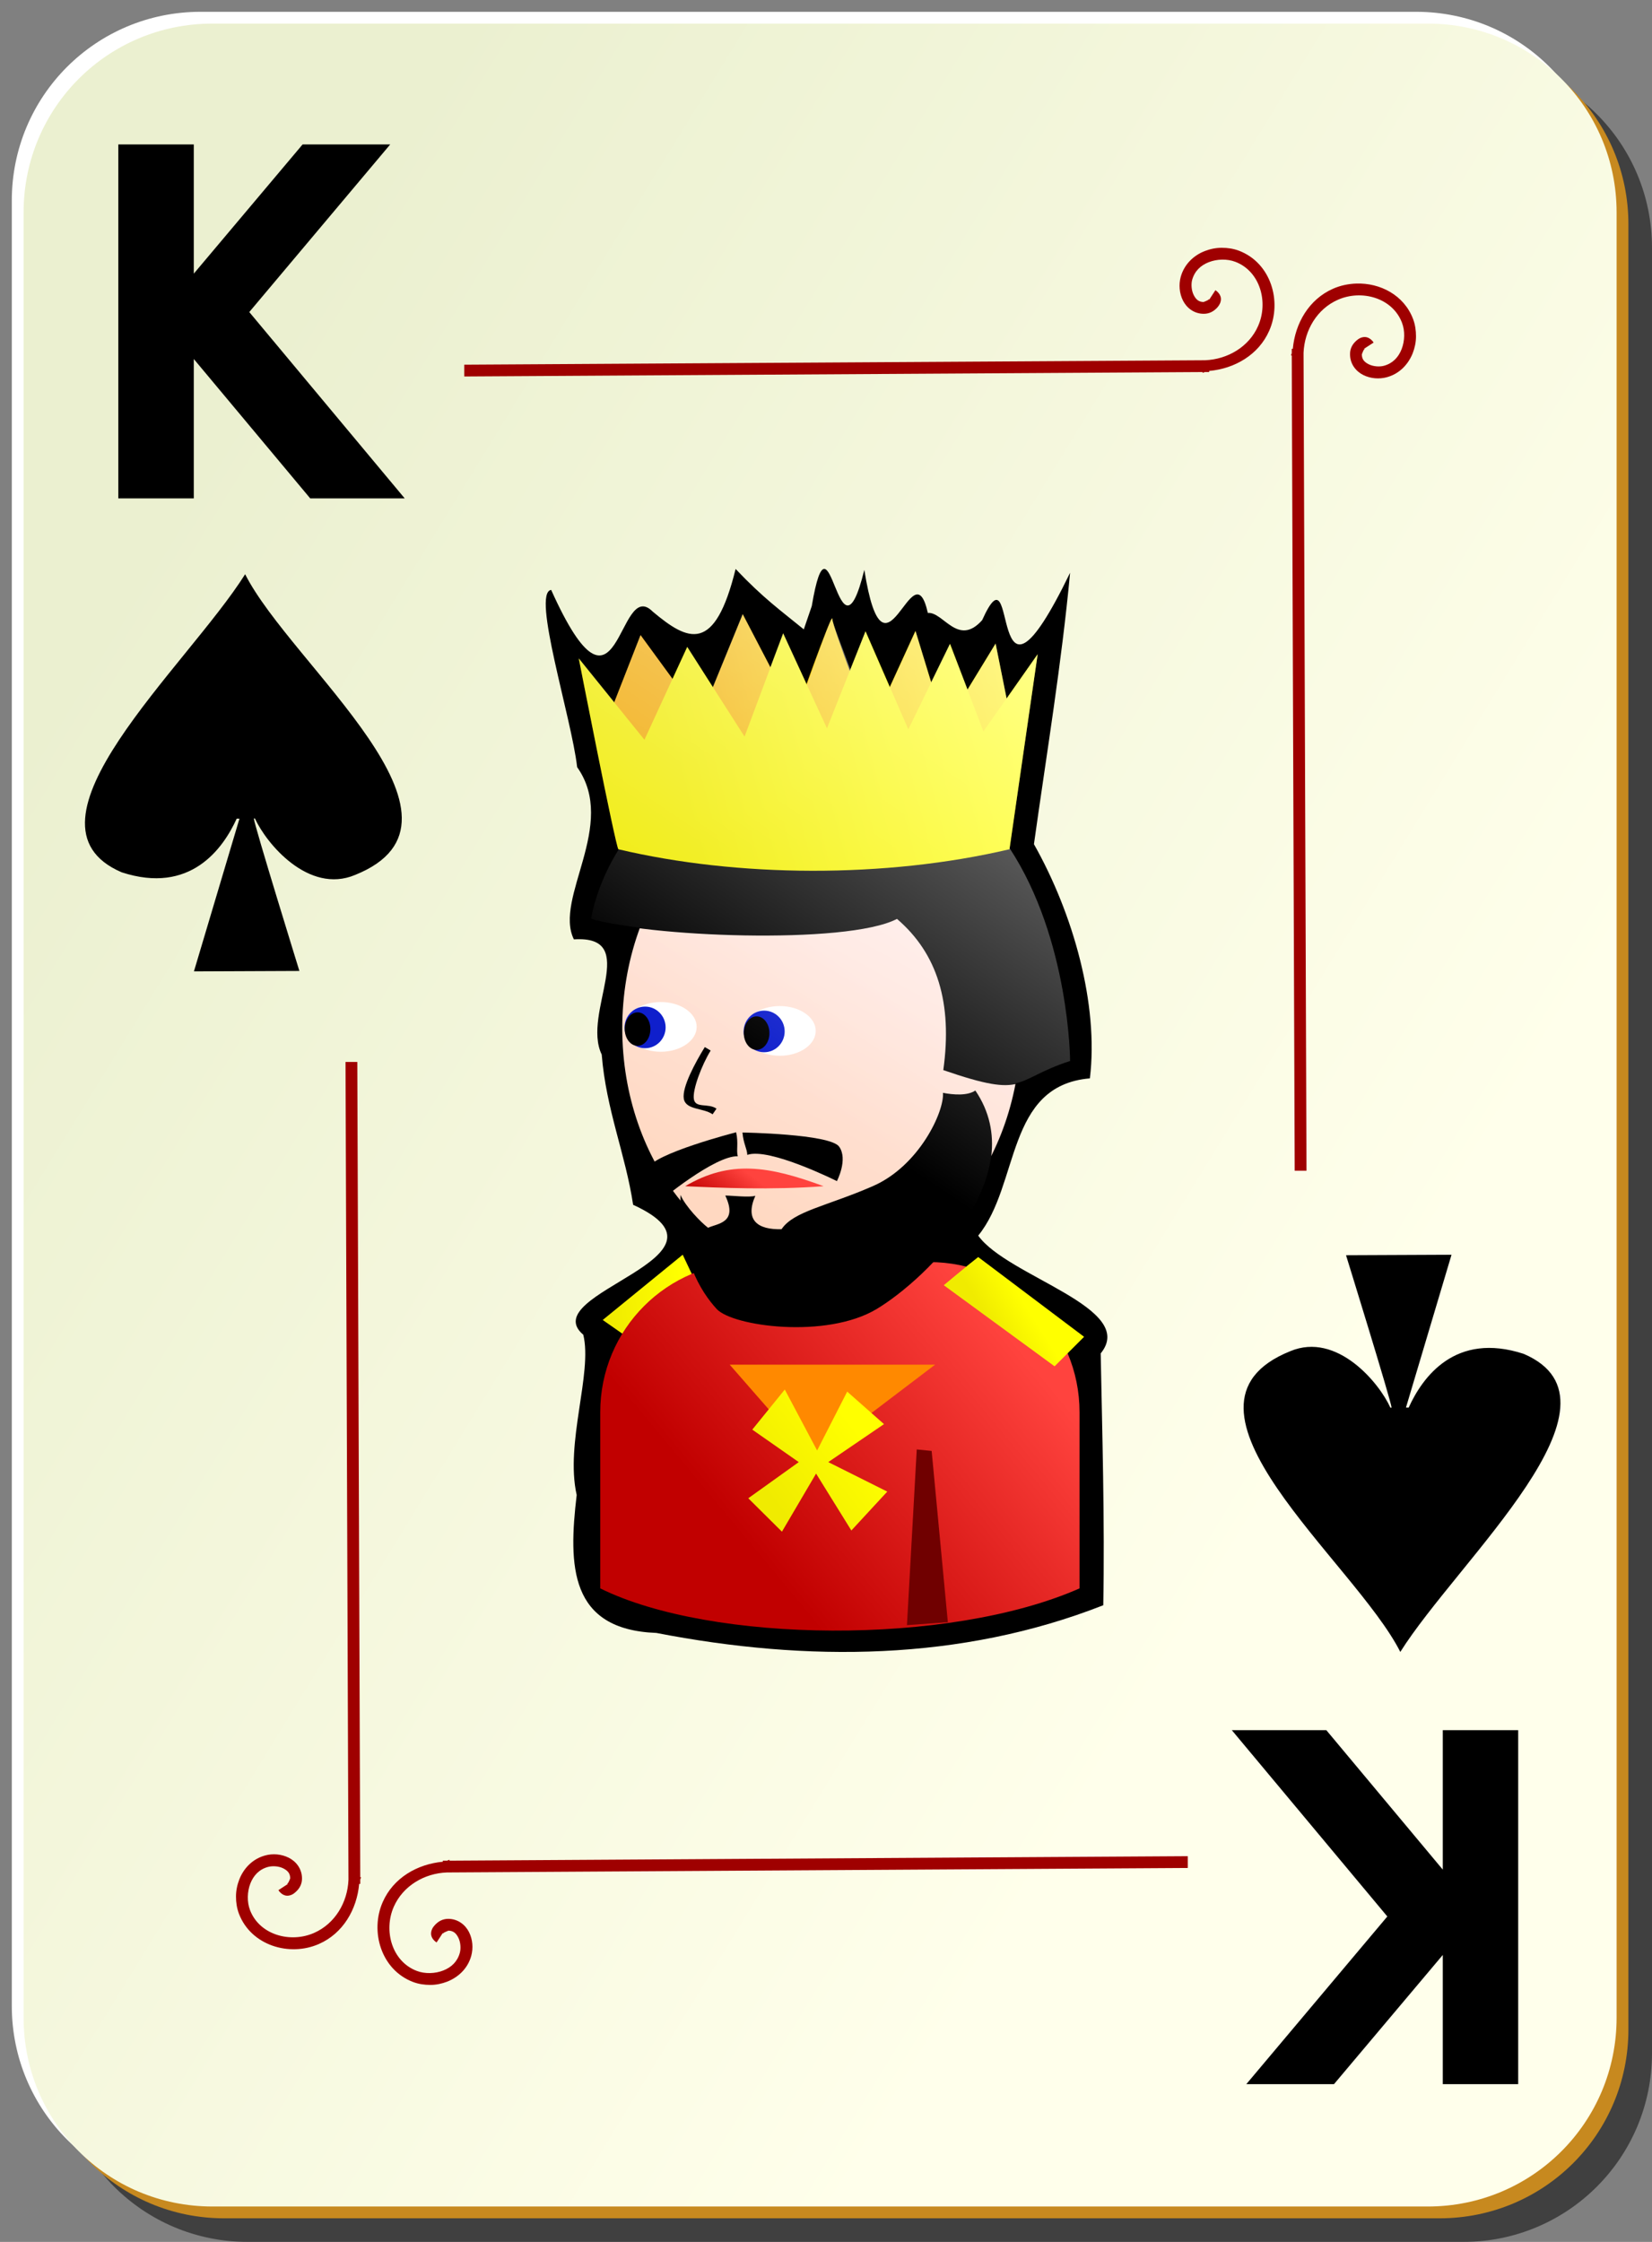
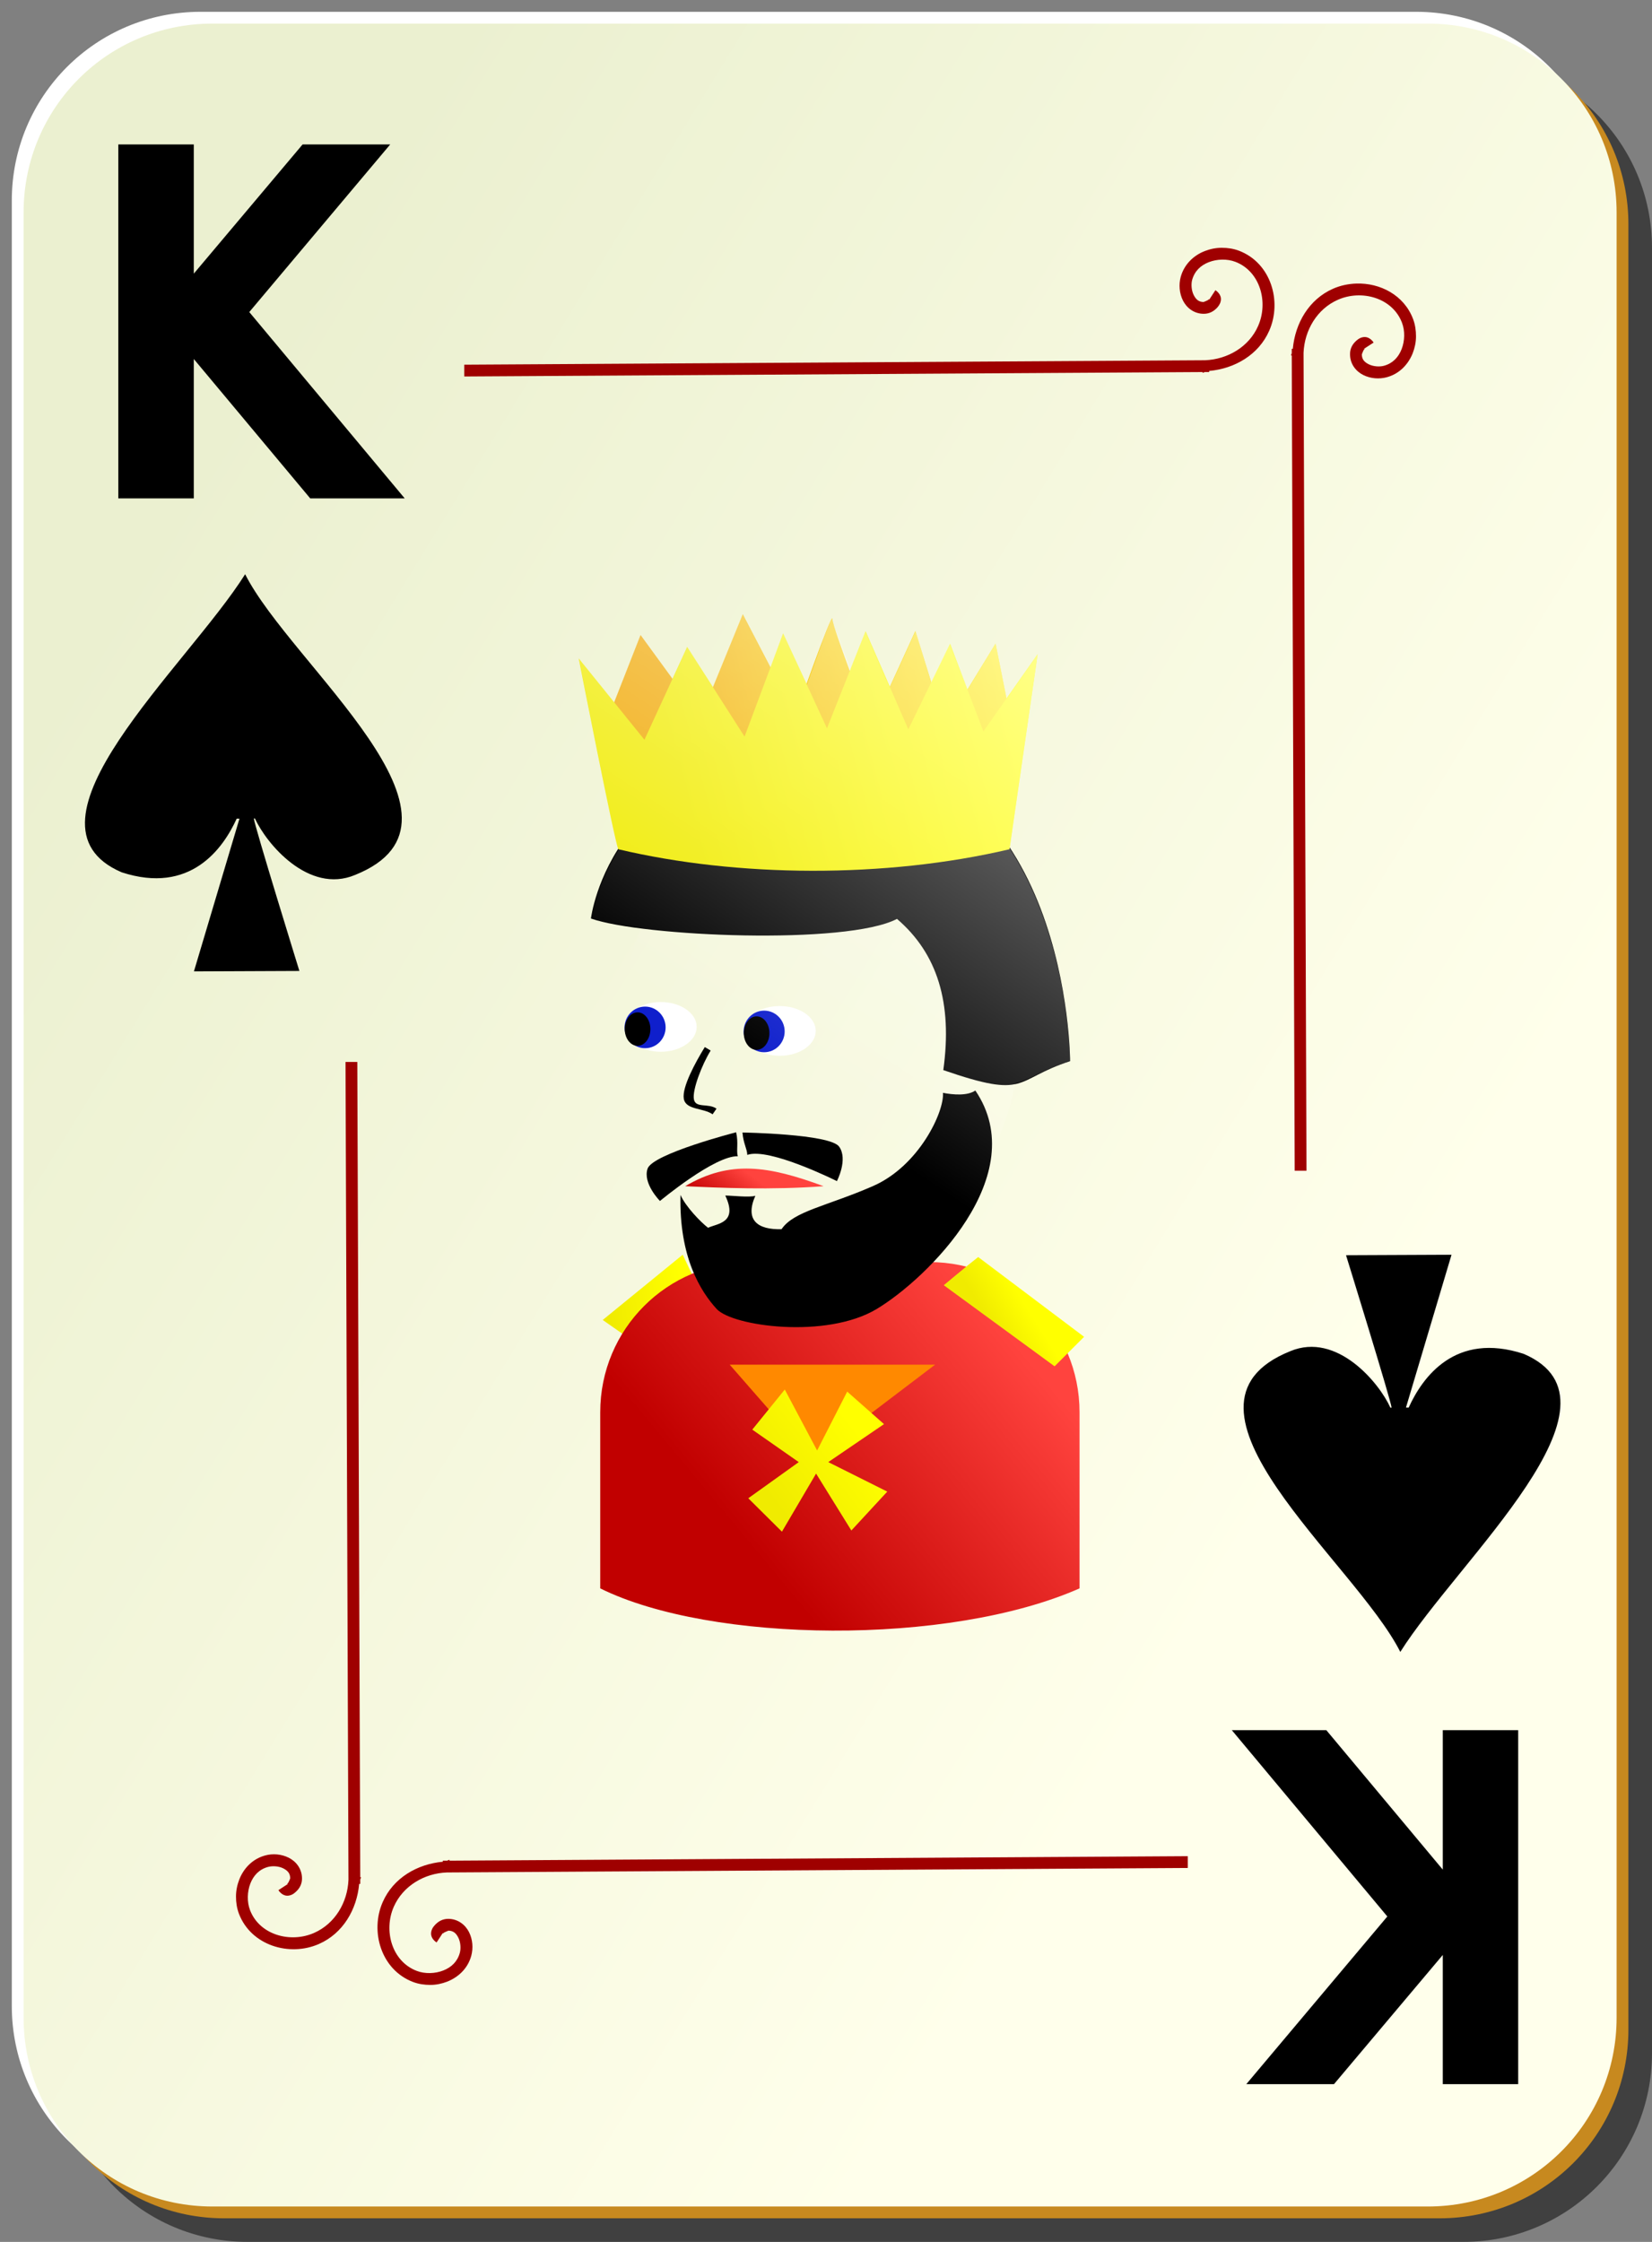
<svg xmlns="http://www.w3.org/2000/svg" xmlns:ns1="http://inkscape.sourceforge.net/DTD/sodipodi-0.dtd" xmlns:xlink="http://www.w3.org/1999/xlink" id="svg2" viewBox="0 0 140 190" ns1:version="0.32" version="1.0" y="0" x="0" ns1:docname="ornamental_s_k.svg" ns1:docbase="/home/nicu/Desktop/card_nicu_buculei_01.zip_FILES/cards/ornamental">
  <rect x="0" y="0" width="140" height="190" fill="#808080" stroke="none" />
  <ns1:namedview id="base" bordercolor="#666666" borderopacity="1.0" pagecolor="#ffffff" />
  <defs id="defs3">
    <linearGradient id="linearGradient4853" x1="2" gradientUnits="userSpaceOnUse" y1="63.1" gradientTransform="translate(0 -1)" x2="109" y2="128.7">
      <stop id="stop2062" stop-color="#ebf0d0" offset="0" />
      <stop id="stop2064" stop-color="#ffffeb" offset="1" />
    </linearGradient>
    <linearGradient id="linearGradient6214">
      <stop id="stop6216" stop-color="#c10000" offset="0" />
      <stop id="stop6218" stop-color="#ff433e" offset="1" />
    </linearGradient>
    <linearGradient id="linearGradient5407">
      <stop id="stop5409" stop-color="#f0eb00" offset="0" />
      <stop id="stop5411" stop-color="#ff0" offset="1" />
    </linearGradient>
    <linearGradient id="linearGradient30461" x1="356.44" gradientUnits="userSpaceOnUse" x2="484.8" gradientTransform="matrix(.187 0 0 .145 -40.32 3.049)" y1="437.5" y2="256.18">
      <stop id="stop3859" stop-color="#ffd8c1" offset="0" />
      <stop id="stop3861" stop-color="#ffeded" offset="1" />
    </linearGradient>
    <linearGradient id="linearGradient30463" x1="25.75" xlink:href="#linearGradient5407" gradientUnits="userSpaceOnUse" x2="32.217" gradientTransform="translate(-10.627 -29.706)" y1="103.13" y2="101.98" />
    <linearGradient id="linearGradient30465" x1="298.99" xlink:href="#linearGradient6214" gradientUnits="userSpaceOnUse" x2="449.32" gradientTransform="matrix(.145 0 0 .145 -17.925 13.69)" y1="540.54" y2="415.54" />
    <linearGradient id="linearGradient30467" x1="294.25" xlink:href="#linearGradient6214" gradientUnits="userSpaceOnUse" x2="312.09" gradientTransform="matrix(.145 0 0 .145 -17.527 16.383)" y1="346.33" y2="322.14" />
    <linearGradient id="linearGradient30469" x1="32.464" gradientUnits="userSpaceOnUse" x2="60" gradientTransform="translate(-10.627 -29.706)" y1="58.34" y2="51.181">
      <stop id="stop5419" stop-color="#f0a700" offset="0" />
      <stop id="stop5421" stop-color="#ffed00" offset="1" />
    </linearGradient>
    <linearGradient id="linearGradient30471" x1="32.969" xlink:href="#linearGradient5407" gradientUnits="userSpaceOnUse" x2="60.723" gradientTransform="translate(-10.627 -29.706)" y1="63.942" y2="56.605" />
    <linearGradient id="linearGradient30473" x1="58.248" xlink:href="#linearGradient5407" gradientUnits="userSpaceOnUse" x2="61.035" gradientTransform="translate(-10.627 -29.706)" y1="104.92" y2="103.15" />
    <linearGradient id="linearGradient30475" x1="36.313" xlink:href="#linearGradient5407" gradientUnits="userSpaceOnUse" x2="43.598" gradientTransform="translate(-7.307 -26.587)" y1="116.76" y2="110.93" />
    <linearGradient id="linearGradient30477" x1="688.3" gradientUnits="userSpaceOnUse" x2="361.5" gradientTransform="matrix(.187 0 0 .145 -40.318 3.048)" y1="-31.93" y2="346.67">
      <stop id="stop2582" stop-color="#fff" offset="0" />
      <stop id="stop2584" stop-color="#fff" stop-opacity="0" offset="1" />
    </linearGradient>
  </defs>
  <g id="layer1">
    <g id="g1344">
      <g id="g5630">
        <path id="rect2070" d="m21 5h103c8.86 0 16 7.136 16 16v153c0 8.86-7.14 16-16 16h-103c-8.864 0-16-7.14-16-16v-153c0-8.864 7.136-16 16-16z" fill-opacity=".498" />
        <path id="rect1300" d="m17 1h103c8.86 0 16 7.136 16 16v153c0 8.86-7.14 16-16 16h-103c-8.864 0-16-7.14-16-16v-153c0-8.864 7.136-16 16-16z" fill="#fff" />
        <path id="path5624" d="m19 3h103c8.86 0 16 7.136 16 16v153c0 8.86-7.14 16-16 16h-103c-8.864 0-16-7.14-16-16v-153c0-8.864 7.136-16 16-16z" fill="#c7891f" />
        <path id="rect1306" d="m18 2h103c8.86 0 16 7.136 16 16v153c0 8.86-7.14 16-16 16h-103c-8.864 0-16-7.14-16-16v-153c0-8.864 7.136-16 16-16z" fill="url(#linearGradient4853)" />
      </g>
      <path id="path2869" fill-rule="evenodd" fill="#9f0000" d="m103.53 21c-0.5 0.002-0.97 0.099-1.44 0.281-0.93 0.364-1.73 1.112-2.03 2.188-0.173 0.645-0.12 1.381 0.19 2s0.93 1.119 1.75 1.125c0.48 0.003 0.85-0.196 1.16-0.532 0.15-0.167 0.31-0.415 0.31-0.718s-0.21-0.583-0.47-0.75l-0.53 0.812c0.07 0.046 0-0.005 0-0.062 0-0.058 0.02-0.022-0.03 0.031-0.1 0.106-0.46 0.219-0.44 0.219-0.42-0.003-0.65-0.217-0.84-0.594s-0.23-0.905-0.13-1.281c0.21-0.751 0.72-1.231 1.41-1.5 0.69-0.27 1.55-0.298 2.25-0.031 2.11 0.807 2.82 3.429 1.93 5.437-0.77 1.764-2.58 2.83-4.5 2.906l-62.776 0.375v1l62.566-0.375v0.063c0.07 0 0.14-0.06 0.21-0.063h0.35v-0.093c2.16-0.195 4.19-1.362 5.09-3.407 1.1-2.492 0.15-5.748-2.56-6.781-0.47-0.18-0.97-0.252-1.47-0.25zm11.41 3.031c-0.67 0.023-1.35 0.163-1.97 0.438-2.05 0.903-3.21 2.93-3.41 5.093h-0.09v0.344c0 0.078-0.06 0.141-0.06 0.219h0.06l0.25 69.094h1l-0.25-69.313c0.08-1.919 1.14-3.72 2.91-4.5 2-0.887 4.62-0.178 5.43 1.938 0.27 0.698 0.24 1.561-0.03 2.25-0.27 0.688-0.75 1.202-1.5 1.406-0.37 0.102-0.9 0.064-1.28-0.125s-0.59-0.421-0.59-0.844c0 0.018 0.11-0.34 0.21-0.437 0.06-0.049 0.09-0.031 0.04-0.032-0.06 0-0.11-0.07-0.07 0l0.82-0.531c-0.17-0.259-0.45-0.468-0.75-0.469-0.31 0-0.55 0.16-0.72 0.313-0.34 0.306-0.54 0.681-0.53 1.156 0 0.819 0.5 1.44 1.12 1.75 0.62 0.311 1.36 0.363 2 0.188 1.08-0.293 1.82-1.102 2.19-2.031 0.18-0.465 0.28-0.941 0.28-1.438s-0.07-0.996-0.25-1.469c-0.77-2.029-2.8-3.068-4.81-3zm-85.659 65.969l0.25 69.31c-0.076 1.92-1.142 3.72-2.906 4.5-2.008 0.89-4.63 0.18-5.437-1.93-0.267-0.7-0.239-1.57 0.031-2.26 0.269-0.68 0.749-1.2 1.5-1.4 0.376-0.1 0.904-0.07 1.281 0.12s0.591 0.42 0.594 0.85c0-0.02-0.113 0.34-0.219 0.43-0.053 0.05-0.089 0.04-0.031 0.04 0.057 0 0.108 0.07 0.062 0l-0.812 0.53c0.167 0.26 0.447 0.47 0.75 0.47s0.551-0.16 0.718-0.32c0.336-0.3 0.535-0.68 0.532-1.15-0.006-0.82-0.506-1.44-1.125-1.75s-1.355-0.37-2-0.19c-1.076 0.29-1.824 1.1-2.188 2.03-0.182 0.47-0.279 0.94-0.281 1.44s0.07 0.99 0.25 1.47c1.033 2.7 4.289 3.66 6.781 2.56 2.045-0.9 3.212-2.93 3.407-5.09h0.093v-0.35c0.003-0.08 0.063-0.14 0.063-0.22h-0.063l-0.25-69.09h-1zm71.379 67.31l-62.566 0.38v-0.07c-0.078 0-0.141 0.06-0.219 0.07h-0.344v0.09c-2.163 0.2-4.19 1.36-5.093 3.41-1.101 2.49-0.144 5.75 2.562 6.78 0.472 0.18 0.971 0.25 1.469 0.25 0.497 0 0.972-0.1 1.437-0.28 0.93-0.37 1.739-1.11 2.032-2.19 0.175-0.65 0.122-1.38-0.188-2s-0.932-1.12-1.75-1.13c-0.476 0-0.85 0.2-1.156 0.54-0.153 0.16-0.314 0.41-0.313 0.72 0.001 0.3 0.21 0.58 0.469 0.74l0.531-0.81c-0.07-0.04 0 0.01 0 0.07 0 0.05-0.017 0.02 0.031-0.04 0.097-0.1 0.455-0.21 0.438-0.22 0.423 0.01 0.655 0.22 0.844 0.6s0.227 0.9 0.125 1.28c-0.205 0.75-0.718 1.23-1.407 1.5-0.688 0.27-1.552 0.3-2.25 0.03-2.115-0.81-2.824-3.43-1.937-5.44 0.779-1.76 2.581-2.83 4.5-2.9l62.785-0.38v-1z" />
    </g>
  </g>
  <path id="text1481" d="m10.027 12.24h6.396v10.951l9.221-10.951h7.426l-11.945 14.206 13.174 15.794h-8.007l-9.869-11.815v11.815h-6.396v-30" />
  <path id="text4064" d="m128.66 176.63h-6.39v-10.95l-9.22 10.95h-7.43l11.95-14.21-13.18-15.79h8.01l9.87 11.82v-11.82h6.39v30" />
  <path id="path1561" ns1:nodetypes="cccccccccc" fill-rule="evenodd" d="m20.775 48.665c-4.925 7.825-20.035 21.149-10.463 25.263 5.811 1.894 8.576-1.983 9.747-4.549h0.235l-3.859 12.946 8.937-0.038s-3.85-12.445-3.859-12.921h0.094c0.946 2.097 4.536 6.439 8.484 4.785 11.546-4.635-5.455-17.824-9.316-25.486z" />
  <path id="path2018" ns1:nodetypes="cccccccccc" fill-rule="evenodd" d="m118.67 140c4.92-7.82 20.03-21.15 10.46-25.26-5.81-1.9-8.58 1.98-9.75 4.55h-0.23l3.86-12.95-8.94 0.04s3.85 12.44 3.86 12.92h-0.1c-0.94-2.1-4.53-6.44-8.48-4.79-11.547 4.64 5.45 17.83 9.32 25.49z" />
  <g id="g3155" transform="matrix(1 0 0 1 36.249 36.75)">
-     <path id="path2085" ns1:nodetypes="cccccccccccccccccccccc" d="m31.869 16.589c-1.984-1.622-3.418-2.631-5.778-5.119-1.766 7.185-4.003 6.155-7.028 3.611-3.019-3.035-2.781 11.104-8.603-1.836-1.678 0.231 1.738 10.88 2.201 15.019 3.47 4.895-2.011 11.097-0.275 14.598 5.737-0.376 0.64 6.226 2.358 9.76 0.373 4.68 2.021 8.457 2.661 12.734 9.695 4.432-8.42 7.463-4.222 11.013 0.795 3.266-1.558 9.17-0.56 13.581-0.712 5.999-0.627 11.41 6.75 11.69 12.781 2.48 25.817 2.39 37.875-2.346 0.135-6.988-0.095-14.907-0.218-21.344 3.164-3.864-7.896-6.498-10.38-9.982 3.527-4.321 2.31-12.724 9.464-13.327 0.76-6.259-1.413-13.959-4.741-19.847 1.071-7.661 2.343-15.295 3.063-23-7.17 14.794-4.284-3.014-7.451 4.013-2.051 2.307-3.298-0.731-4.604-0.611-1.296-5.817-3.648 7.245-5.383-3.652-2.244 9.141-2.866-6.302-4.453 3.072l-0.676 1.973z" />
-     <path id="path1418" d="m50.252 50.397c0 11.413-7.564 20.676-16.883 20.676-9.32 0-16.884-9.263-16.884-20.676s7.564-20.676 16.884-20.676c9.319 0 16.883 9.263 16.883 20.676z" fill="url(#linearGradient30461)" />
    <path id="path2451" ns1:nodetypes="ccccc" fill-rule="evenodd" fill="url(#linearGradient30463)" d="m16.873 76.544l-2.045-1.427 6.78-5.53 1.515 3.207s-5.919 4.019-6.25 3.75z" />
    <path id="path1420" ns1:nodetypes="ccccccc" fill="url(#linearGradient30465)" d="m27.343 70.211c-7.049 0-12.725 5.676-12.725 12.725v14.929c9.38 4.645 29.527 4.895 40.619 0v-14.929c0-7.049-5.675-12.725-12.724-12.725h-15.17z" />
    <path id="path1422" ns1:nodetypes="cccccc" fill-rule="evenodd" d="m13.83 41.095s1.698-14.374 20.612-14.41c19.976 0.82 19.997 26.496 19.997 26.496-4.853 1.577-3.505 3.258-10.747 0.76 0.791-5.699-0.5-9.879-3.925-12.815-4.269 2.238-21.564 1.504-25.937-0.031z" />
    <g id="g1424" transform="matrix(.145 0 0 .098 -17.725 27.113)">
      <path id="path1426" transform="translate(-4 -6)" fill="#fff" d="m353 245.86c0 11.87-9.41 21.5-21 21.5s-21-9.63-21-21.5 9.41-21.5 21-21.5 21 9.63 21 21.5z" />
      <path id="path1428" transform="matrix(.571 0 0 .837 129.29 34.524)" fill="#0f1fcc" d="m353 245.86c0 11.87-9.41 21.5-21 21.5s-21-9.63-21-21.5 9.41-21.5 21-21.5 21 9.63 21 21.5z" />
      <path id="path1430" transform="matrix(.357 0 0 .674 195.93 76.048)" d="m353 245.86c0 11.87-9.41 21.5-21 21.5s-21-9.63-21-21.5 9.41-21.5 21-21.5 21 9.63 21 21.5z" />
    </g>
    <g id="g1438" transform="matrix(.145 0 0 .098 -27.814 26.772)">
-       <path id="path1440" transform="translate(-4 -6)" fill="#fff" d="m353 245.86c0 11.87-9.41 21.5-21 21.5s-21-9.63-21-21.5 9.41-21.5 21-21.5 21 9.63 21 21.5z" />
+       <path id="path1440" transform="translate(-4 -6)" fill="#fff" d="m353 245.86c0 11.87-9.41 21.5-21 21.5s-21-9.63-21-21.5 9.41-21.5 21-21.5 21 9.63 21 21.5" />
      <path id="path1442" transform="matrix(.571 0 0 .837 129.29 34.524)" fill="#0f1fcc" d="m353 245.86c0 11.87-9.41 21.5-21 21.5s-21-9.63-21-21.5 9.41-21.5 21-21.5 21 9.63 21 21.5z" />
      <path id="path1444" transform="matrix(.357 0 0 .674 195.93 76.048)" d="m353 245.86c0 11.87-9.41 21.5-21 21.5s-21-9.63-21-21.5 9.41-21.5 21-21.5 21 9.63 21 21.5z" />
    </g>
    <path id="path1446" ns1:nodetypes="ccc" fill-rule="evenodd" fill="url(#linearGradient30467)" d="m21.818 63.779c2.92 0.139 7.302 0.336 11.728 0-4.654-1.718-7.921-2.246-11.728 0z" />
-     <path id="path1448" ns1:nodetypes="ccccc" fill="#700000" d="m41.441 86.09l1.263 0.124 1.372 14.516-3.465 0.25 0.83-14.89z" />
    <path id="path1454" ns1:nodetypes="ccccccc" fill-rule="evenodd" d="m23.48 51.989c-0.792 1.287-1.945 3.402-1.781 4.375 0.164 0.972 1.652 0.762 2.442 1.323l0.331-0.478c-0.695-0.493-1.783-0.008-1.918-0.808-0.135-0.799 0.681-2.915 1.422-4.118l-0.496-0.294z" />
    <path id="path1649" ns1:nodetypes="ccccccccccc" fill-rule="evenodd" d="m25.215 64.573c1.104 2.336-0.668 2.358-1.458 2.73-0.614-0.461-1.929-1.829-2.337-2.785-0.129 5.307 1.724 8.204 3.068 9.669 1.343 1.466 9.282 2.565 13.557 0 4.275-2.564 13.239-11.336 8.362-18.517-0.668 0.464-1.884 0.363-2.744 0.197 0.122 1.588-2.019 6.19-5.927 7.9s-6.723 2.123-7.752 3.656c-2.011 0.059-3.134-0.749-2.222-2.832-0.491 0.161-2.006-0.021-2.547-0.018z" />
    <path id="path2411" ns1:nodetypes="ccccc" fill-rule="evenodd" d="m26.134 59.209s-7.085 1.824-7.505 3.087c-0.421 1.262 1.052 2.735 1.052 2.735s4.63-3.858 6.594-3.788c-0.141-0.491 0.07-1.122-0.141-2.034z" />
    <path id="path2413" ns1:nodetypes="ccccc" fill-rule="evenodd" d="m26.673 59.23s7.408 0.115 8.188 1.194c0.779 1.079-0.186 2.925-0.186 2.925s-5.742-2.878-7.595-2.223c-0.013-0.511-0.335-0.963-0.407-1.896z" />
    <path id="path2427" ns1:nodetypes="cccccccccccccc" fill-rule="evenodd" fill="url(#linearGradient30469)" d="m15.447 23.678l2.588-6.604 5.088 6.97 3.574-8.738 4.457 8.548s3.131-8.84 3.131-8.164c0 0.677 3.295 9.225 3.295 9.225l3.75-8.194 2.491 8.106 4.302-7.033 1.25 6.25v5s-27.5 1.25-30 0-4.013-5.222-3.926-5.366z" />
    <path id="path2415" ns1:nodetypes="cccccccccccccc" fill-rule="evenodd" fill="url(#linearGradient30471)" d="m16.155 35.224c10.076 2.387 22.627 2.475 33.146 0l2.386-16.528-4.596 6.54-2.828-7.424-3.536 7.248-3.624-8.309-3.27 8.22-3.713-8.043-3.27 8.75-4.861-7.601-3.624 7.867-5.569-6.895s3.094 15.822 3.359 16.175z" />
    <path id="path2439" ns1:nodetypes="ccccc" fill-rule="evenodd" fill="url(#linearGradient30473)" d="m46.649 69.784c-0.672 0.51-2.917 2.387-2.917 2.387l9.391 6.873 2.5-2.5-8.974-6.76z" />
    <path id="path2471" fill-rule="evenodd" fill="#ff8900" d="m32.533 86.852l-6.942-7.947h17.405l-10.463 7.947z" />
    <path id="path2461" ns1:nodetypes="ccccccccccccc" fill-rule="evenodd" fill="url(#linearGradient30475)" d="m30.258 81.013l-2.754 3.397 3.939 2.753-4.278 3.064 2.852 2.832 2.893-4.924 2.99 4.823 3.043-3.295-5-2.5 4.723-3.22-3.119-2.753-2.549 4.988-2.74-5.165z" />
    <path id="path1688" d="m26.688 15.292l-2.532 6.188-2.156-3.407-1.25 2.719-2.719-3.719-2.219 5.688-3-3.719s3.079 15.834 3.344 16.188c0.01 0.002 0.022-0.003 0.032 0-1.946 3.095-2.344 5.875-2.344 5.875 0.867 0.304 2.506 0.557 4.187 0.781-0.966 2.603-1.531 5.456-1.531 8.5 0 4.217 1.04 8.135 2.812 11.406-0.239 0.174-0.634 0.34-0.687 0.5-0.421 1.263 1.063 2.75 1.063 2.75s0.787-0.562 1.187-0.875c0.199 0.27 0.353 0.587 0.563 0.844 0.003 2.651 0.517 4.604 1.187 6.125-0.079 0.031-0.172 0.03-0.25 0.062l-0.75-1.625-6.781 5.532 1.844 1.312c-1.185 1.934-2.063 4.088-2.063 6.531v14.907c6.012 2.975 16.36 3.925 26 3.095v0.03l3.437-0.25v-0.03c4.135-0.58 8.053-1.462 11.188-2.845v-14.907c0-1.777-0.378-3.465-1.031-5l1.406-1.406-8.969-6.75c-0.237 0.18-0.57 0.466-1.031 0.844-0.939-0.235-1.927-0.392-2.937-0.406 2.438-2.535 4.709-5.75 5.062-9.125 0.922-1.851 1.62-3.859 2.031-6.032 1.255-0.272 2.128-1.084 4.657-1.906 0 0-0.041-10.27-5.126-18.031 0.027-0.182 2.376-16.438 2.376-16.438l-2.626 3.75-0.937-4.656-2.375 3.906-1.5-3.875-1.594 3.25-1.312-4.343-2.188 4.781-2.062-4.75-1.282 3.219c-0.76-2.064-1.531-3.968-1.531-4.282 0-0.464-1.231 3.027-2.156 5.594l-2-4.375-1.094 2.875-2.343-4.5z" fill="url(#linearGradient30477)" />
  </g>
</svg>